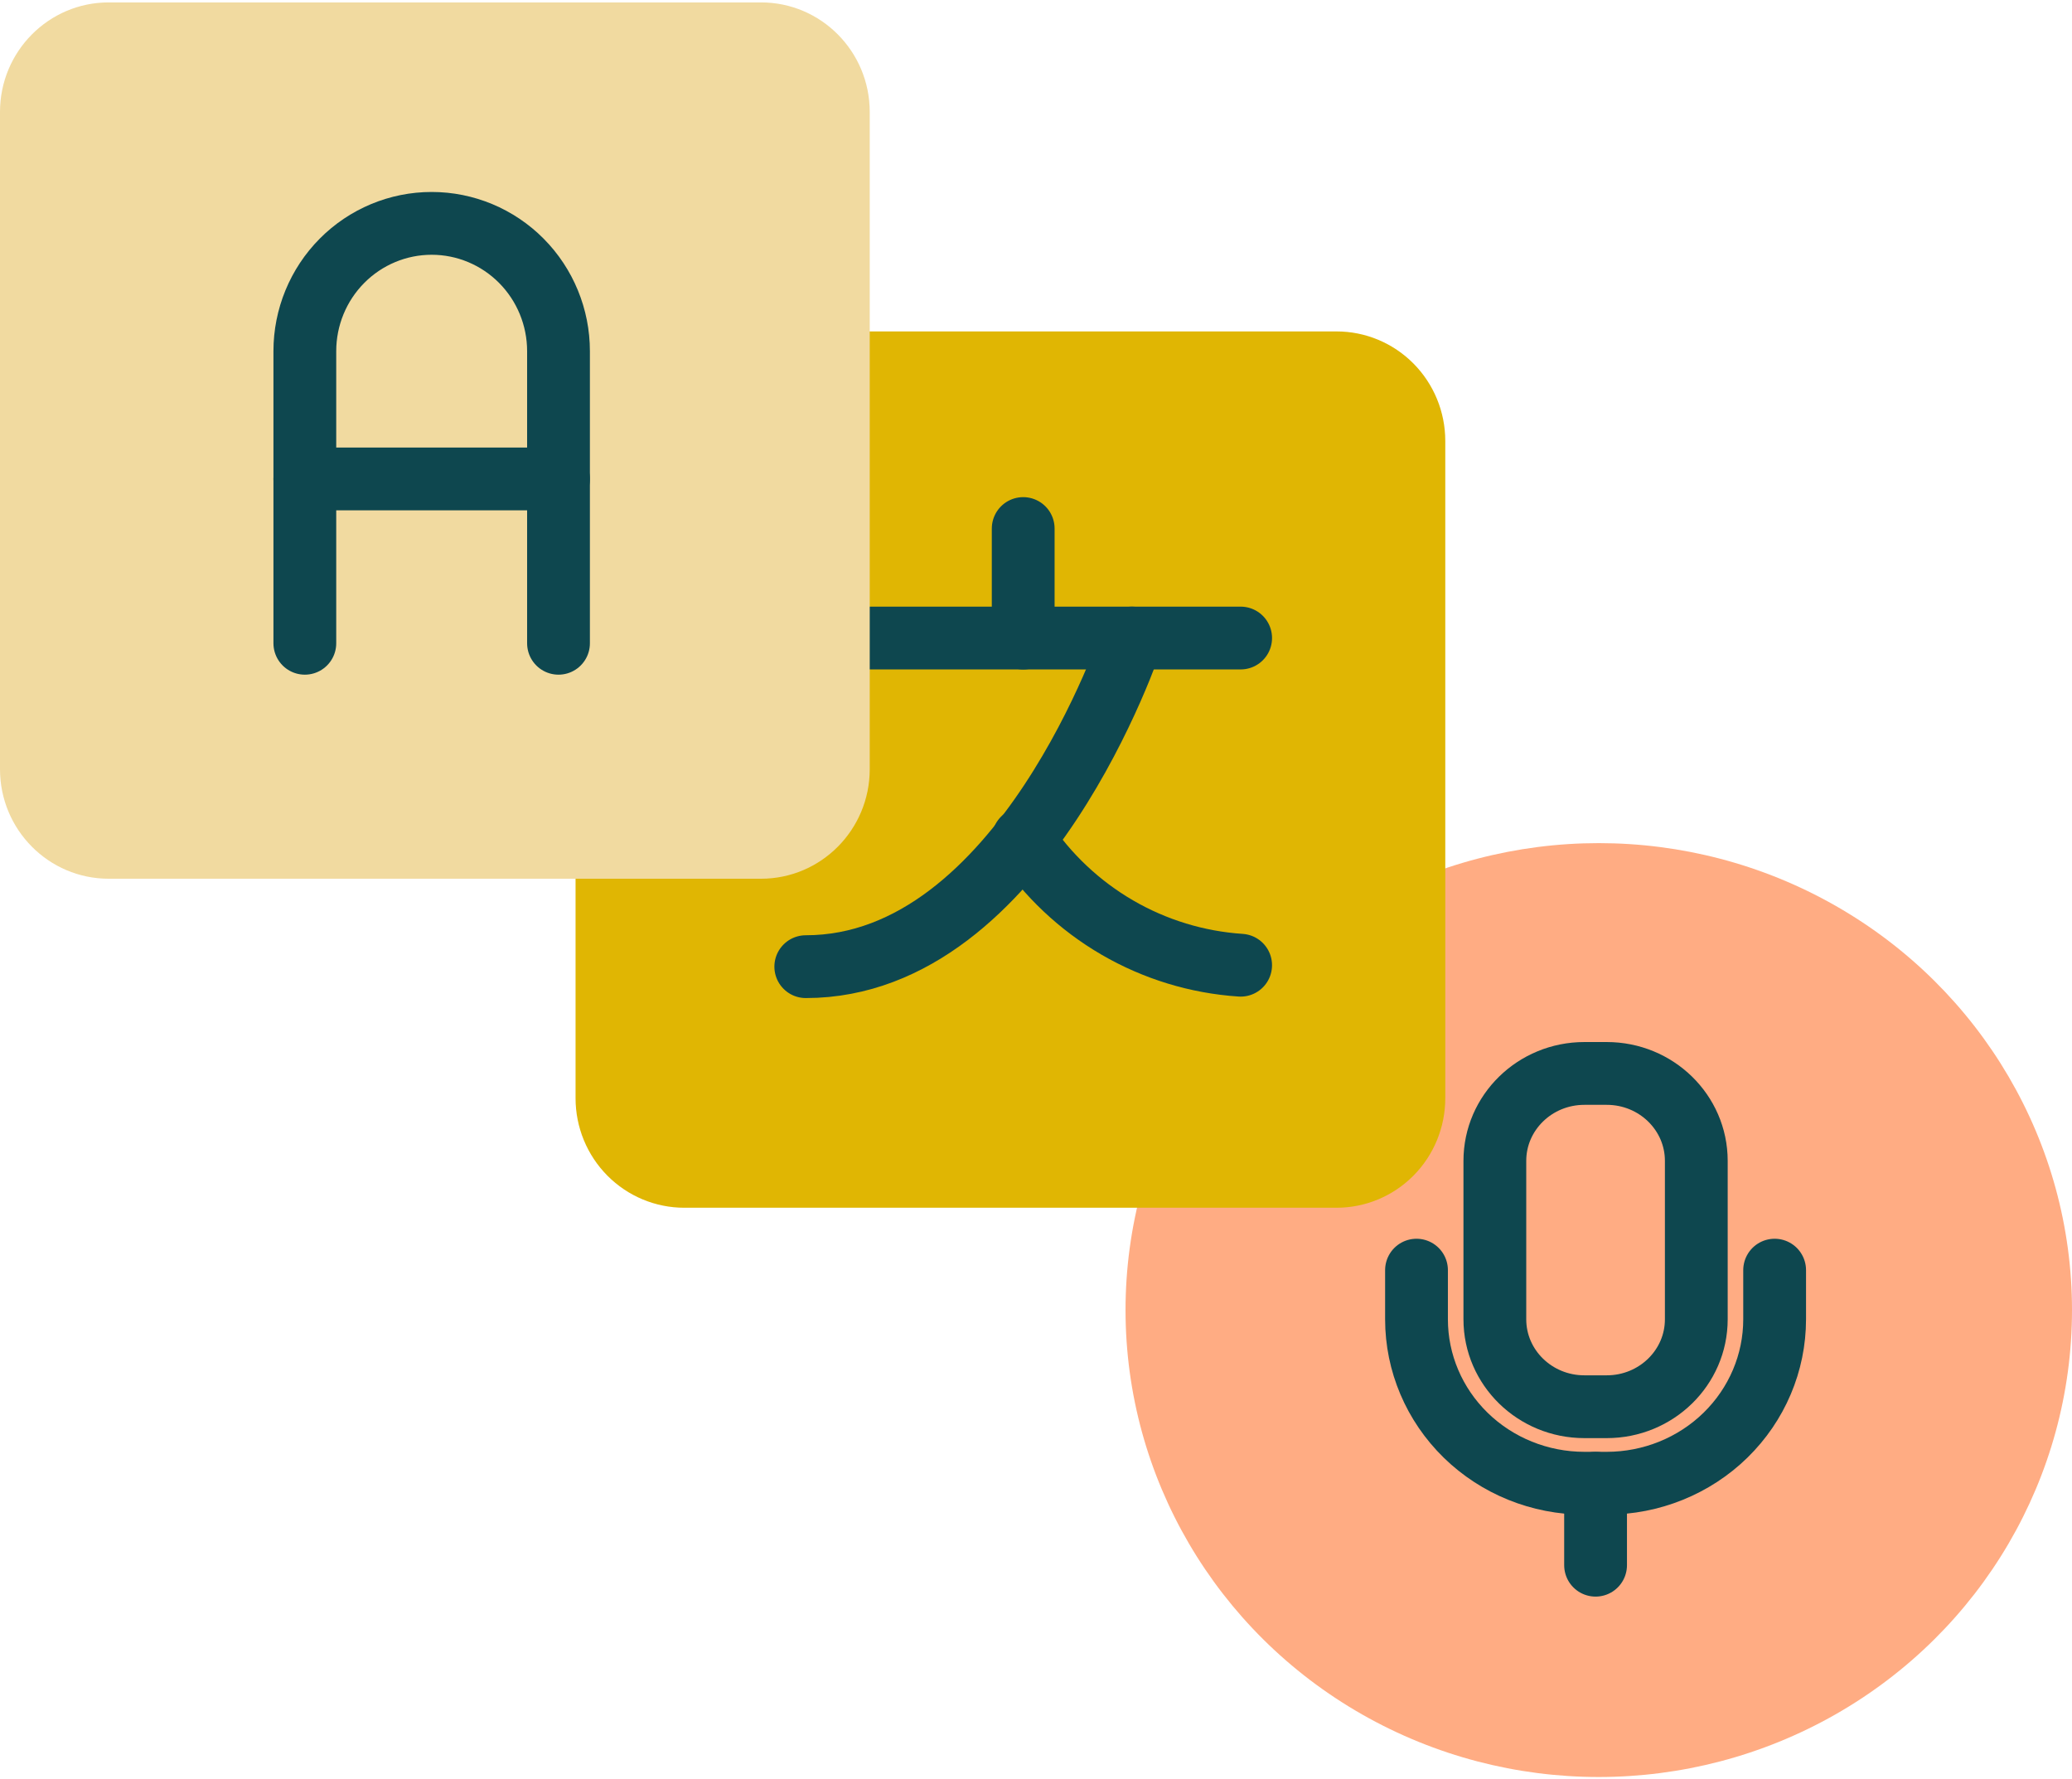
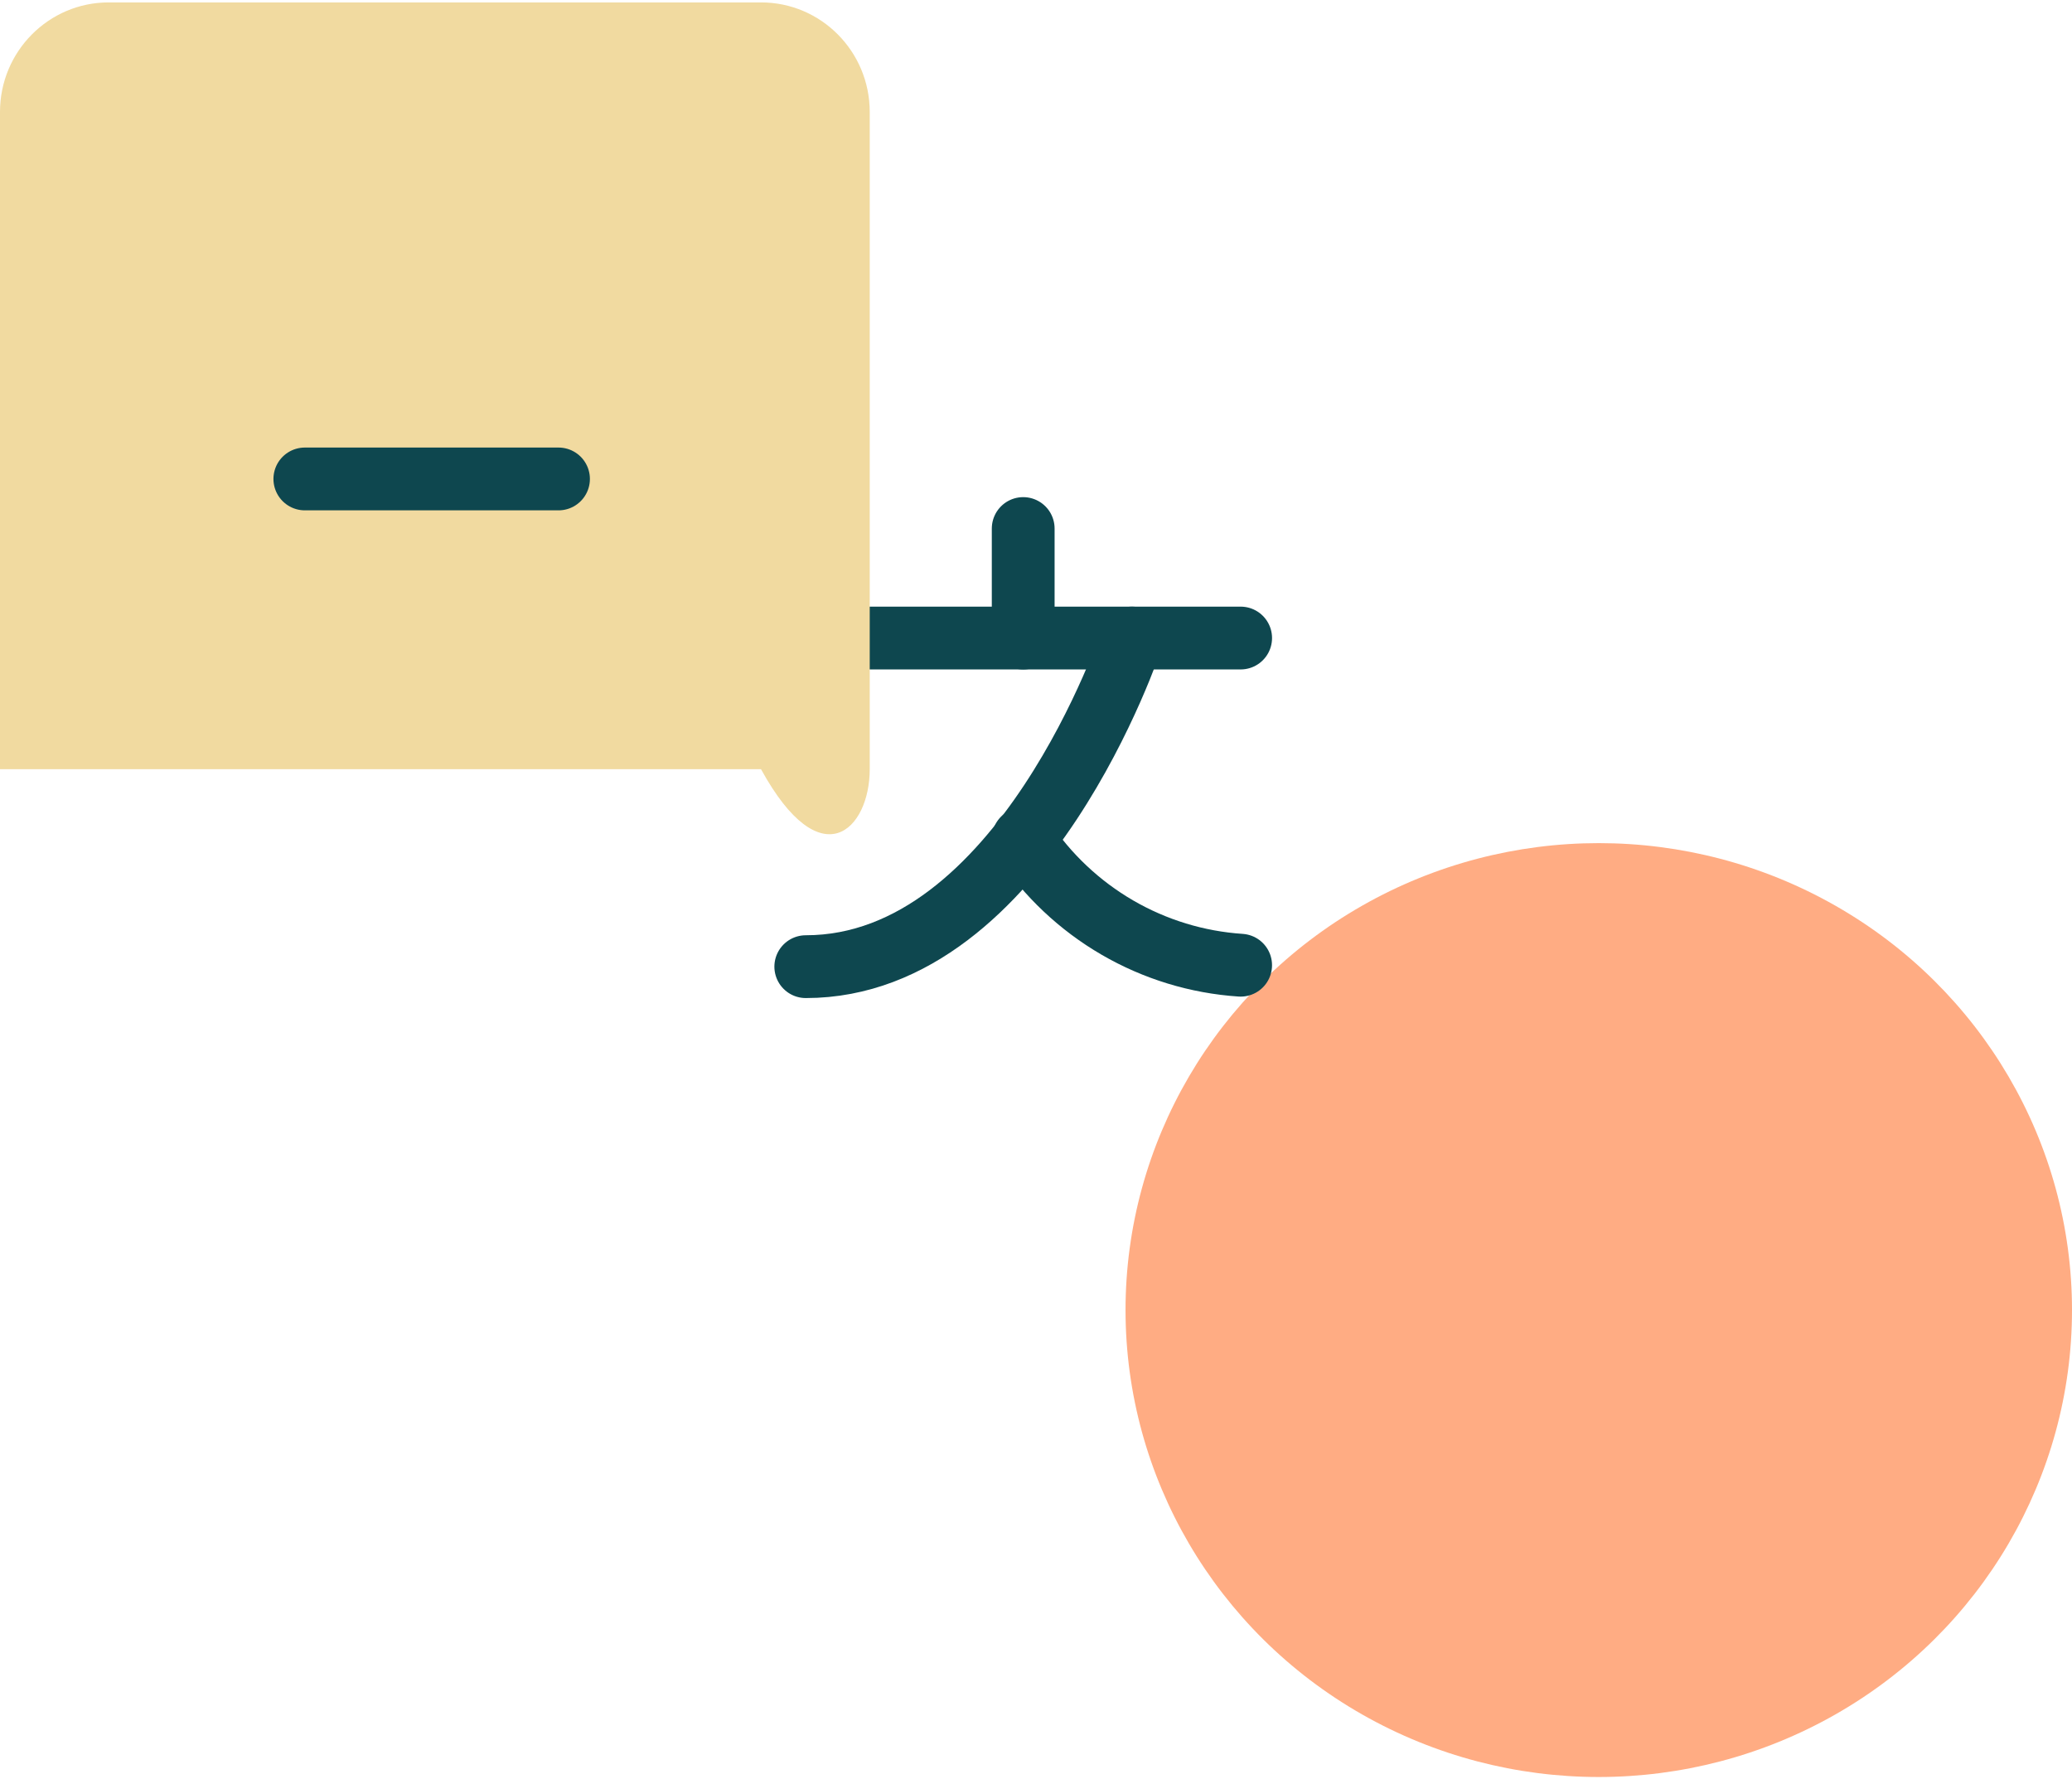
<svg xmlns="http://www.w3.org/2000/svg" width="198" height="170" viewBox="0 0 198 170" fill="none">
  <ellipse cx="152.778" cy="125.162" rx="45.222" ry="44.611" fill="#FFAC83" />
-   <path d="M152.473 141.707V149.537" stroke="#0E474F" stroke-width="6" stroke-linecap="round" stroke-linejoin="round" />
-   <path d="M153.542 102.555H151.403C146.678 102.555 142.848 106.294 142.848 110.907V126.044C142.848 130.657 146.678 134.396 151.403 134.396H153.542C158.267 134.396 162.098 130.657 162.098 126.044V110.907C162.098 106.294 158.267 102.555 153.542 102.555Z" stroke="#0E474F" stroke-width="6" stroke-linecap="round" stroke-linejoin="round" />
-   <path d="M135.361 121.348V126.046C135.361 130.199 137.051 134.182 140.06 137.119C143.068 140.055 147.148 141.705 151.403 141.705H153.542C157.796 141.705 161.877 140.055 164.885 137.119C167.893 134.182 169.584 130.199 169.584 126.046V121.348" stroke="#0E474F" stroke-width="6" stroke-linecap="round" stroke-linejoin="round" />
-   <path d="M80.056 31.664L127.722 31.664C130.478 31.664 133.12 32.767 135.068 34.729C137.017 36.692 138.111 39.354 138.111 42.129V104.921C138.111 107.697 137.017 110.358 135.068 112.321C133.12 114.284 130.478 115.386 127.722 115.386H65.389C62.634 115.386 59.991 114.284 58.043 112.321C56.094 110.358 55 107.697 55 104.921V63.06" fill="#E0B603" />
  <path d="M97.777 50.496V60.961" stroke="#0E474F" stroke-width="6" stroke-linecap="round" stroke-linejoin="round" />
  <path d="M77 60.957H118.556" stroke="#0E474F" stroke-width="6" stroke-linecap="round" stroke-linejoin="round" />
  <path d="M108.167 60.957C108.167 60.957 97.778 92.353 77 92.353" stroke="#0E474F" stroke-width="6" stroke-linecap="round" stroke-linejoin="round" />
  <path d="M97.777 80.144C100.092 83.625 103.169 86.523 106.771 88.616C110.374 90.709 114.405 91.94 118.555 92.215" stroke="#0E474F" stroke-width="6" stroke-linecap="round" stroke-linejoin="round" />
-   <path d="M72.722 0.23H10.389C4.651 0.23 0 4.916 0 10.696V73.487C0 79.267 4.651 83.953 10.389 83.953H72.722C78.46 83.953 83.111 79.267 83.111 73.487V10.696C83.111 4.916 78.46 0.23 72.722 0.23Z" fill="#F1DAA0" />
+   <path d="M72.722 0.23H10.389C4.651 0.23 0 4.916 0 10.696V73.487H72.722C78.46 83.953 83.111 79.267 83.111 73.487V10.696C83.111 4.916 78.46 0.23 72.722 0.23Z" fill="#F1DAA0" />
  <path d="M29.13 45.758H53.371" stroke="#0E474F" stroke-width="6" stroke-linecap="round" stroke-linejoin="round" />
-   <path d="M29.13 61.457V33.549C29.13 30.311 30.407 27.206 32.68 24.916C34.953 22.626 38.036 21.34 41.25 21.34C44.465 21.34 47.548 22.626 49.821 24.916C52.094 27.206 53.371 30.311 53.371 33.549V61.457" stroke="#0E474F" stroke-width="6" stroke-linecap="round" stroke-linejoin="round" />
</svg>